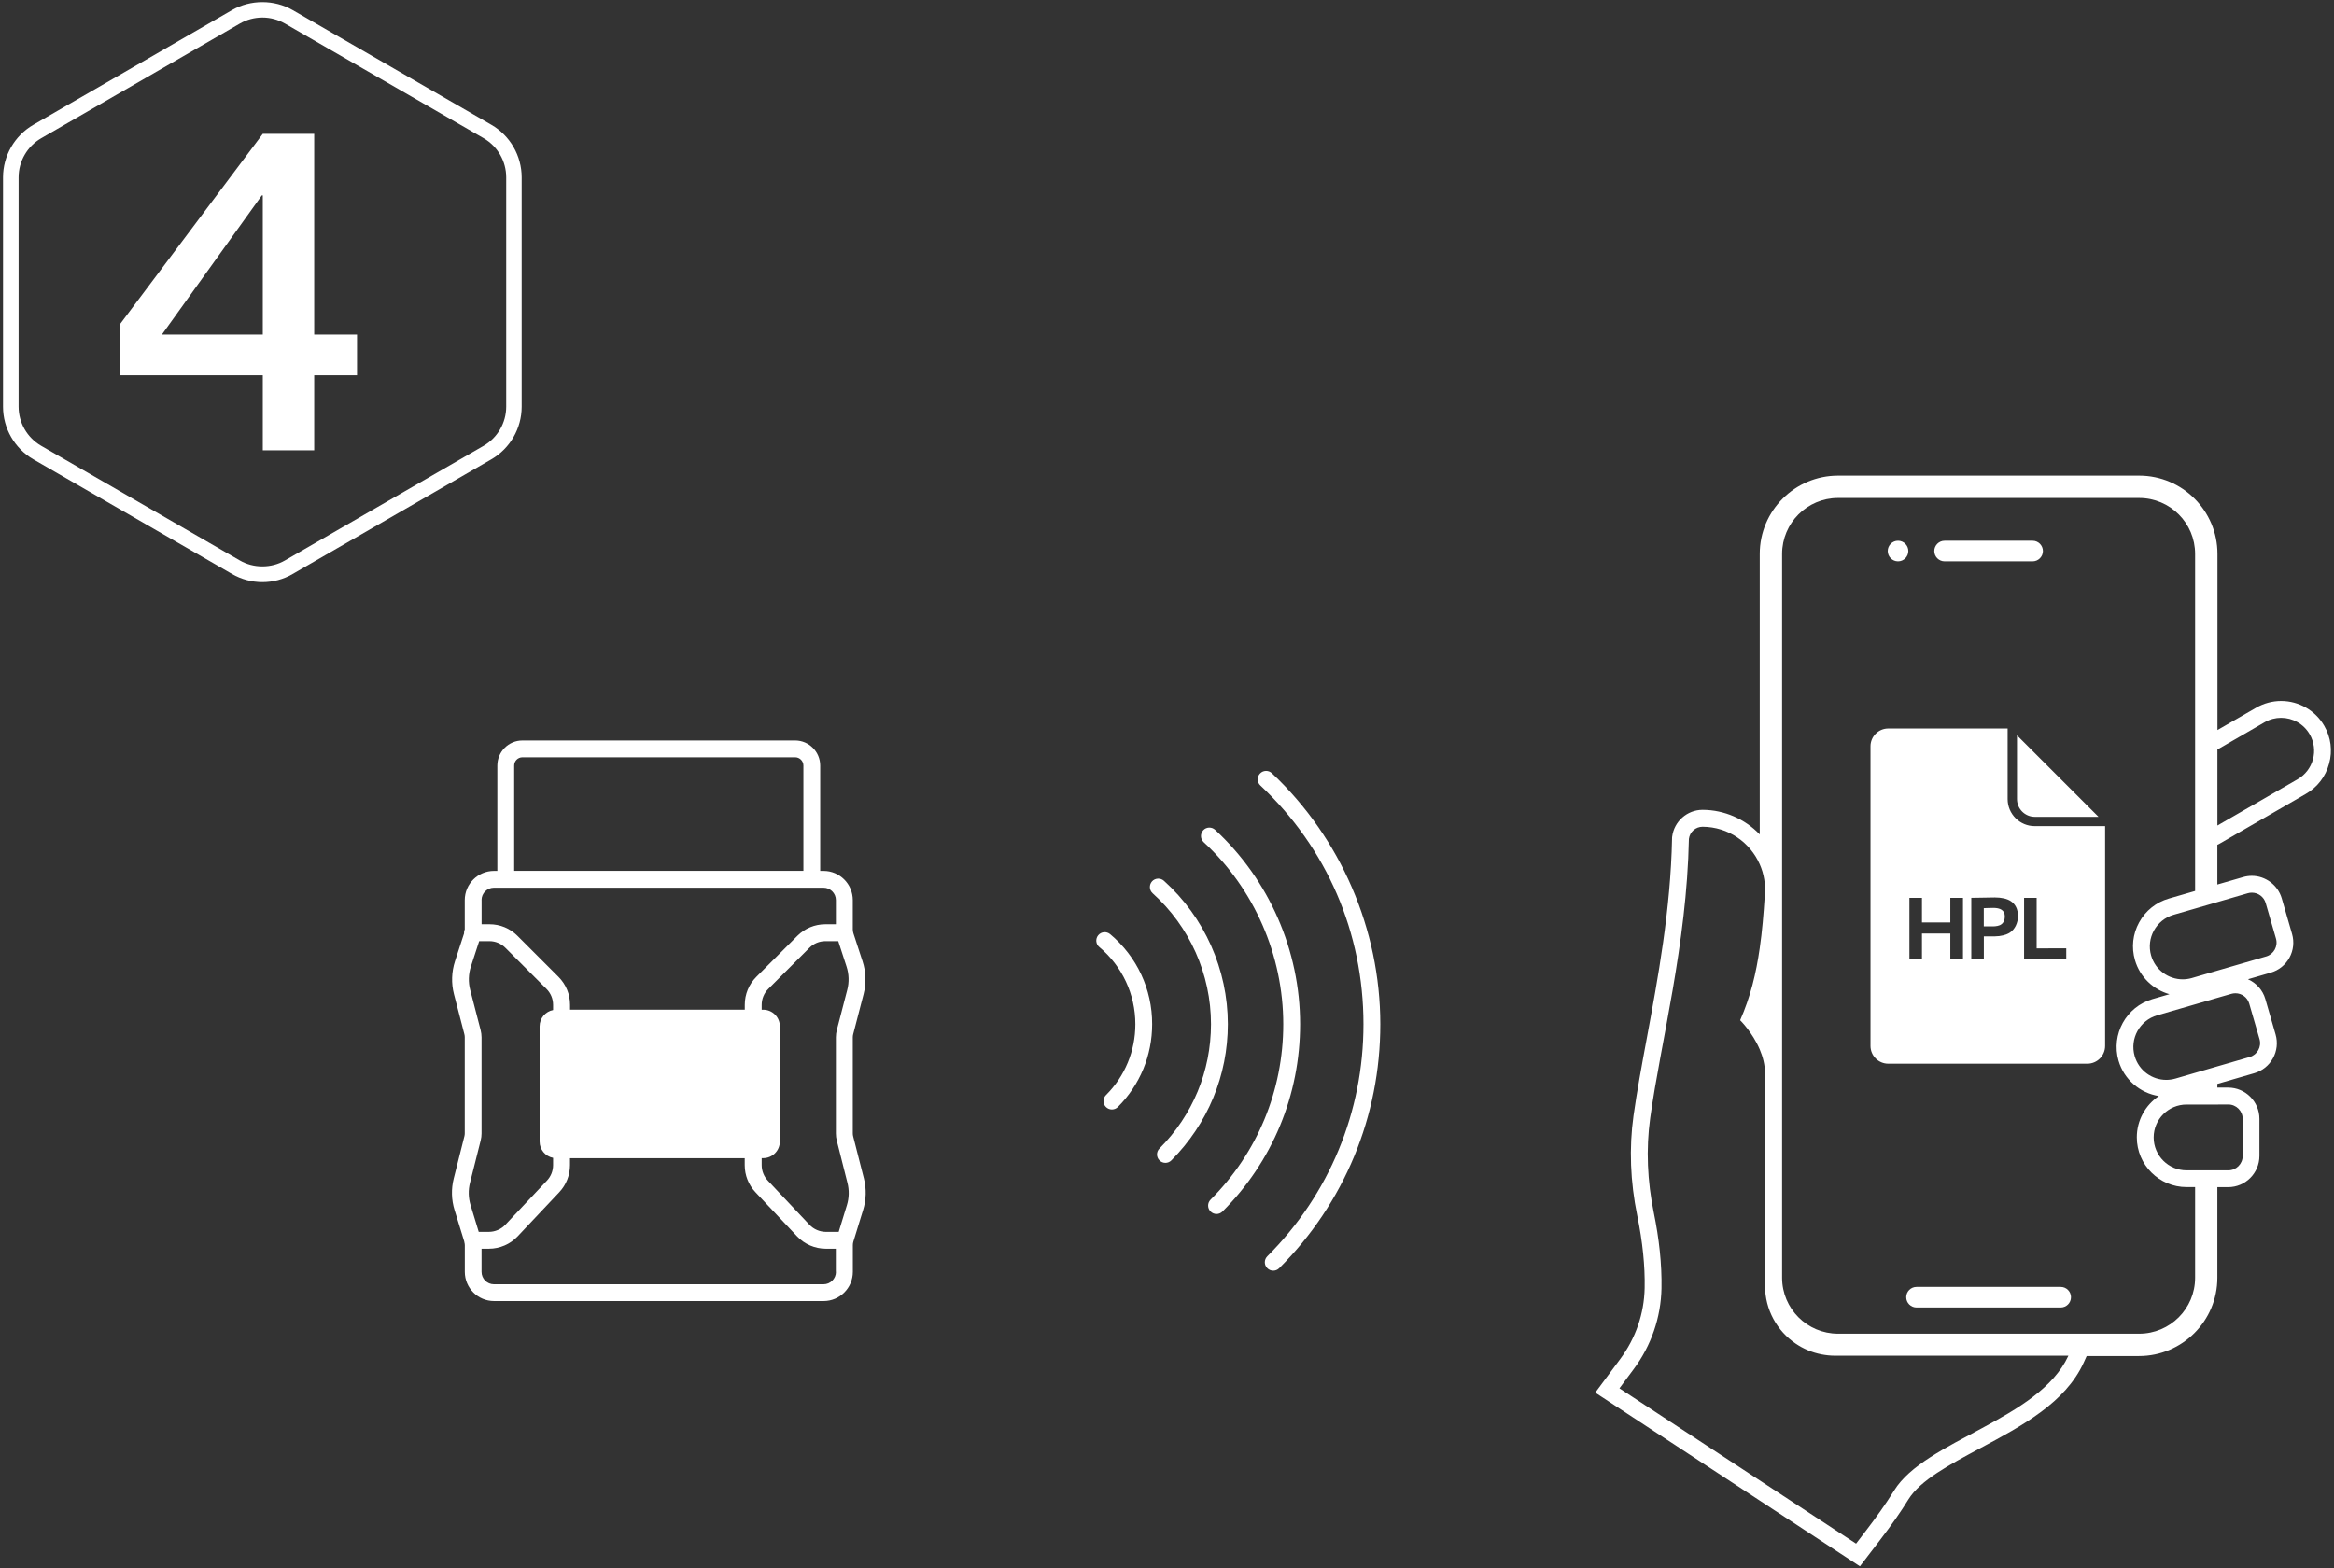
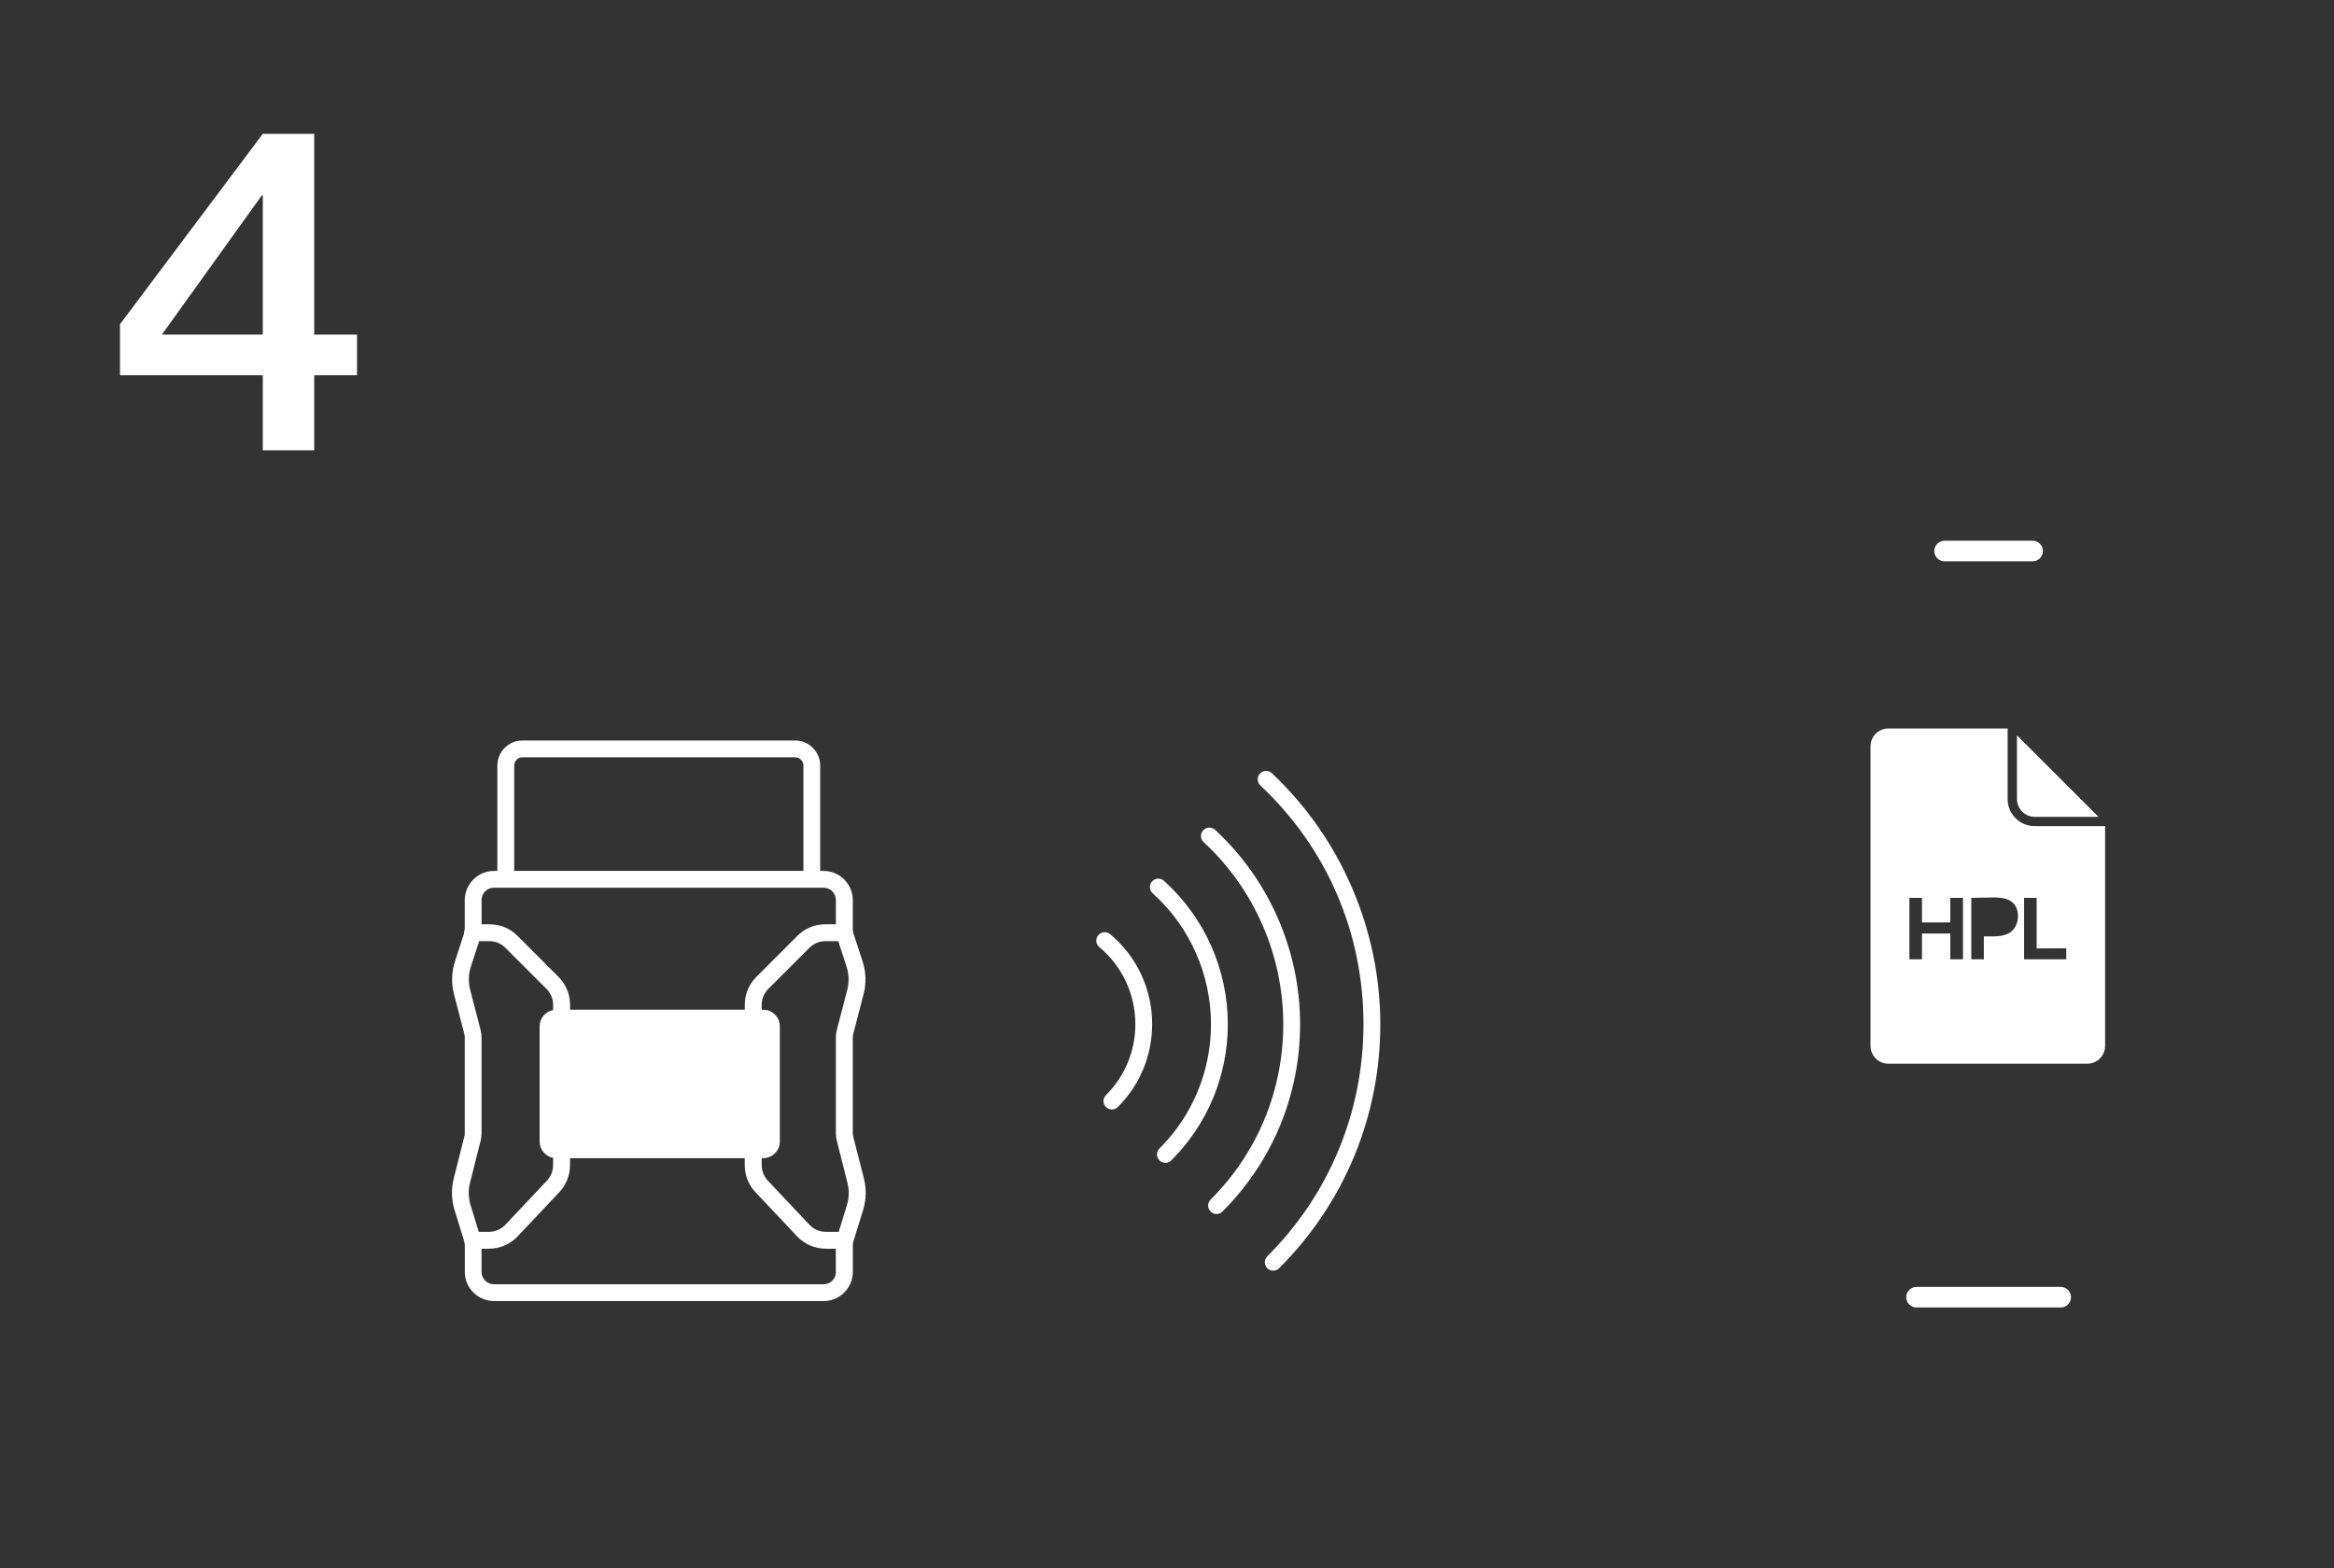
<svg xmlns="http://www.w3.org/2000/svg" version="1.1" id="Layer_1" x="0px" y="0px" viewBox="0 0 424 285" style="enable-background:new 0 0 424 285;" xml:space="preserve">
  <rect x="0" y="0" width="424" height="285" fill="#333333" stroke="none" />
  <style type="text/css">
	.st0{fill:#FFFFFF;}
</style>
  <g>
    <path class="st0" d="M231.05,140.5c-0.62-0.58-1.58-0.55-2.16,0.07c-0.58,0.62-0.55,1.58,0.07,2.16   c12.08,11.36,18.73,26.76,18.73,43.38c0,15.93-6.2,30.91-17.47,42.18c-0.6,0.6-0.6,1.57,0,2.16c0.3,0.3,0.69,0.45,1.08,0.45   c0.39,0,0.78-0.15,1.08-0.45c11.84-11.84,18.37-27.59,18.37-44.34C250.74,168.89,243.56,152.27,231.05,140.5z" />
    <path class="st0" d="M201.67,169.75c-0.65-0.54-1.61-0.46-2.16,0.19c-0.54,0.65-0.46,1.61,0.19,2.15   c4.16,3.48,6.55,8.59,6.55,14.02c0,4.87-1.89,9.45-5.34,12.89c-0.6,0.6-0.6,1.57,0,2.16c0.3,0.3,0.69,0.45,1.08,0.45   c0.39,0,0.78-0.15,1.08-0.45c4.02-4.02,6.23-9.37,6.23-15.06C209.32,179.78,206.53,173.81,201.67,169.75z" />
    <path class="st0" d="M211.44,160.05c-0.63-0.56-1.6-0.51-2.16,0.11c-0.56,0.63-0.51,1.6,0.11,2.16c6.73,6.05,10.6,14.72,10.6,23.78   c0,8.52-3.32,16.55-9.36,22.6c-0.6,0.6-0.59,1.57,0,2.16c0.3,0.3,0.69,0.45,1.08,0.45c0.39,0,0.78-0.15,1.08-0.45   c6.61-6.64,10.26-15.43,10.26-24.76C223.05,176.19,218.82,166.69,211.44,160.05z" />
    <path class="st0" d="M220.74,150.79c-0.62-0.57-1.59-0.54-2.16,0.08c-0.57,0.62-0.54,1.59,0.08,2.16   c9.19,8.5,14.46,20.56,14.46,33.08c0,12.05-4.69,23.37-13.2,31.88c-0.6,0.6-0.6,1.57,0,2.16c0.3,0.3,0.69,0.45,1.08,0.45   s0.78-0.15,1.08-0.45c9.09-9.09,14.1-21.18,14.1-34.05C236.18,172.74,230.55,159.86,220.74,150.79z" />
    <path class="st0" d="M154.99,206.5c-0.05-0.18-0.07-0.37-0.07-0.55v-17.45c0-0.19,0.02-0.38,0.07-0.56l1.89-7.28   c0.51-1.98,0.45-4.05-0.19-5.99l-1.66-5.08c-0.07-0.23-0.11-0.46-0.11-0.7v-5.32c0-2.93-2.38-5.31-5.31-5.31h-0.61v-19.14   c0-2.51-2.04-4.56-4.55-4.56H94.9c-2.51,0-4.55,2.04-4.55,4.56v19.14h-0.61c-2.93,0-5.31,2.38-5.31,5.31v5.31   c-0.08,0.19-0.13,0.39-0.13,0.61c0,0.04,0.01,0.07,0.01,0.11l-1.65,5.06c-0.63,1.94-0.7,4.01-0.19,5.99l1.89,7.28   c0.05,0.18,0.07,0.37,0.07,0.56v17.45c0,0.19-0.02,0.37-0.07,0.55l-1.93,7.65c-0.48,1.9-0.43,3.89,0.15,5.75l1.75,5.68   c0.01,0.06,0.02,0.12,0.03,0.17c0.04,0.17,0.08,0.34,0.08,0.52v4.85c0,2.93,2.38,5.31,5.31,5.31h59.87c2.93,0,5.31-2.38,5.31-5.31   v-4.85c0-0.22,0.03-0.45,0.1-0.66l1.76-5.71c0.58-1.87,0.63-3.86,0.15-5.75L154.99,206.5z M93.41,139.11c0-0.82,0.67-1.5,1.5-1.5   h49.54c0.82,0,1.5,0.67,1.5,1.5v19.14H93.41V139.11z M87.48,163.56c0-1.24,1.01-2.25,2.25-2.25h0.61h58.65h0.61   c1.24,0,2.25,1.01,2.25,2.25v4.39h-1.91c-1.92,0-3.72,0.75-5.08,2.1l-7.46,7.46c-1.36,1.36-2.1,3.16-2.1,5.08v0.88h-31.74v-0.88   c0-1.92-0.75-3.72-2.1-5.08l-7.46-7.46c-1.36-1.36-3.16-2.1-5.08-2.1h-1.43V163.56z M85.49,219c-0.41-1.33-0.45-2.75-0.1-4.1   l1.93-7.65c0.11-0.43,0.16-0.86,0.16-1.3v-17.45c0-0.45-0.06-0.9-0.17-1.33l-1.89-7.28c-0.37-1.41-0.32-2.89,0.13-4.27l1.5-4.6   h1.85c1.1,0,2.13,0.43,2.91,1.21l7.46,7.46c0.78,0.78,1.21,1.81,1.21,2.91v0.94c-1.39,0.27-2.45,1.49-2.45,2.97v20.92   c0,1.47,1.05,2.7,2.45,2.97v1.32c0,1.05-0.4,2.06-1.12,2.82l-7.56,8.02c-0.77,0.82-1.87,1.29-3,1.29h-1.83L85.49,219z    M151.86,231.12c0,1.24-1.01,2.25-2.25,2.25H89.73c-1.24,0-2.25-1.01-2.25-2.25v-4.21h1.34c1.97,0,3.87-0.82,5.22-2.25l7.56-8.02   c1.26-1.34,1.95-3.09,1.95-4.92v-1.26h31.74v1.26c0,1.84,0.69,3.59,1.95,4.92l7.56,8.02c1.35,1.43,3.25,2.25,5.22,2.25h1.82V231.12   z M153.85,219l-1.49,4.85h-2.31c-1.13,0-2.22-0.47-3-1.29l-7.56-8.02c-0.72-0.77-1.12-1.77-1.12-2.83v-1.26h0.28   c1.67,0,3.02-1.35,3.02-3.03V186.5c0-1.67-1.35-3.02-3.02-3.02h-0.28v-0.88c0-1.1,0.43-2.13,1.21-2.91l7.46-7.46   c0.78-0.78,1.81-1.21,2.91-1.21h2.33l1.5,4.6c0.45,1.38,0.5,2.86,0.13,4.27l-1.89,7.28c-0.11,0.43-0.17,0.88-0.17,1.33v17.45   c0,0.44,0.05,0.88,0.16,1.3l1.93,7.65C154.29,216.25,154.26,217.67,153.85,219z" />
-     <path class="st0" d="M422.23,131.9c-1.61-2.79-4.61-4.52-7.83-4.52c-1.58,0-3.14,0.42-4.52,1.21l-7.05,4.07v-32.01   c0-7.84-6.38-14.22-14.22-14.22H333.9c-7.84,0-14.22,6.38-14.22,14.22v50.98c-2.7-2.82-6.44-4.45-10.35-4.47h-0.01l-0.02,0   c-2.8,0-5.18,2.1-5.53,4.88l-0.02,0.16l0,0.16c-0.26,12.98-2.56,25.37-4.59,36.31c-0.93,4.99-1.8,9.71-2.41,14.06   c-0.82,5.88-0.59,12,0.68,18.18c0.97,4.73,1.42,9.15,1.34,13.14c-0.09,4.65-1.62,9.1-4.42,12.88l-2.62,3.53l-1.93,2.6l2.71,1.78   l42.99,28.22l2.38,1.56l1.73-2.26l1.88-2.46c2.21-2.89,3.81-5.18,5.2-7.44c2.14-3.47,7.44-6.3,13.04-9.3   c7.61-4.07,15.48-8.27,18.8-15.56l0.54-1.19h9.52c7.84,0,14.22-6.38,14.22-14.22v-16.47h1.96c3.13,0,5.68-2.55,5.68-5.68v-6.73   c0-3.13-2.55-5.68-5.68-5.68h-1.96v-0.67l6.71-1.95c1.46-0.42,2.66-1.39,3.39-2.71c0.73-1.33,0.9-2.86,0.48-4.32l-1.87-6.46   c-0.47-1.63-1.66-2.91-3.15-3.58l4.14-1.2c1.46-0.42,2.66-1.39,3.39-2.71c0.73-1.33,0.9-2.86,0.48-4.32l-1.87-6.46   c-0.7-2.41-2.94-4.1-5.45-4.1c-0.53,0-1.07,0.08-1.58,0.23l-4.67,1.35v-7.22c0.14-0.07,0.29-0.13,0.42-0.21l15.67-9.05   c2.09-1.21,3.59-3.16,4.21-5.49C423.76,136.43,423.44,133.99,422.23,131.9z M375.72,246.41c-5.36,11.58-25.98,15.29-31.63,24.44   c-1.54,2.49-3.25,4.86-5.03,7.19l-1.88,2.46l-42.99-28.22l2.62-3.53c3.15-4.24,4.92-9.36,5.02-14.64   c0.08-4.42-0.43-9.04-1.41-13.81c-1.15-5.65-1.43-11.44-0.64-17.15c1.91-13.75,6.65-31.52,7.03-50.72c0.16-1.26,1.23-2.2,2.49-2.2   c0,0,0.01,0,0.01,0c4.67,0.03,8.62,2.85,10.37,6.82c0.76,1.73,1.11,3.68,0.91,5.71c-0.21,3.32-0.47,6.48-0.91,9.52   c-0.65,4.57-1.69,8.89-3.56,13.11c0,0,2.23,2.18,3.56,5.31c0.56,1.32,0.96,2.81,0.96,4.39v38.56c0,4.36,2.2,8.21,5.55,10.49   c1.4,0.96,3.01,1.64,4.73,1.97c0.78,0.15,1.59,0.24,2.41,0.24h42.42C375.75,246.35,375.73,246.38,375.72,246.41z M398.77,232.19   c0,5.61-4.55,10.16-10.16,10.16H333.9c-5.61,0-10.16-4.55-10.16-10.16V100.65c0-5.61,4.55-10.16,10.16-10.16h54.71   c5.61,0,10.16,4.55,10.16,10.16v34.35v1.77v1.77v11.86v1.79v1.62v8.09l-4.76,1.38c-2.32,0.67-4.24,2.21-5.4,4.32   c-1.17,2.12-1.44,4.56-0.76,6.88c0.88,3.04,3.3,5.35,6.26,6.18l-3.08,0.89c-4.79,1.39-7.55,6.41-6.17,11.2   c0.99,3.4,3.9,5.89,7.32,6.42c-2.41,1.63-4,4.38-4,7.5c0,4.99,4.06,9.04,9.04,9.04h1.55V232.19z M404.79,200.7   c1.45,0,2.62,1.17,2.62,2.62v6.73c0,1.45-1.17,2.62-2.62,2.62h-1.96h-2.03h-2.03h-1.55c-3.3,0-5.98-2.68-5.98-5.98   s2.68-5.98,5.98-5.98h1.55h2.03h2.03H404.79z M408.6,182.37l1.87,6.46c0.4,1.39-0.4,2.84-1.78,3.24l-5.86,1.7l-2.03,0.59   l-2.03,0.59l-3.57,1.04c-0.56,0.16-1.12,0.24-1.67,0.24c-2.59,0-4.98-1.7-5.74-4.32c-0.92-3.17,0.91-6.49,4.08-7.41l6.9-2   l2.03-0.59l2.03-0.59l2.53-0.73c0.24-0.07,0.49-0.1,0.73-0.1C407.22,180.48,408.27,181.23,408.6,182.37z M408.35,162.31   c0.24-0.07,0.49-0.1,0.73-0.1c1.13,0,2.18,0.74,2.51,1.89l1.87,6.46c0.4,1.39-0.4,2.84-1.78,3.24l-8.85,2.57l-2.03,0.59l-2.03,0.59   l-0.58,0.17c-0.56,0.16-1.12,0.24-1.67,0.24c-2.59,0-4.98-1.7-5.74-4.32c-0.92-3.17,0.91-6.49,4.08-7.41l3.91-1.13l2.03-0.59   l2.03-0.59L408.35,162.31z M417.39,141.6l-14.57,8.41V136.2l8.58-4.96c0.94-0.54,1.97-0.8,2.99-0.8c2.07,0,4.08,1.07,5.19,2.99   C421.24,136.29,420.25,139.95,417.39,141.6z" />
-     <path class="st0" d="M344.8,102c1.03,0,1.87-0.84,1.87-1.87s-0.84-1.87-1.87-1.87c-1.03,0-1.87,0.84-1.87,1.87   S343.77,102,344.8,102z" />
    <path class="st0" d="M353.26,102h15.99c1.03,0,1.87-0.84,1.87-1.87s-0.84-1.87-1.87-1.87h-15.99c-1.03,0-1.87,0.84-1.87,1.87   S352.23,102,353.26,102z" />
    <path class="st0" d="M374.35,233.85h-26.19c-1.03,0-1.87,0.84-1.87,1.87c0,1.03,0.84,1.87,1.87,1.87h26.19   c1.03,0,1.87-0.84,1.87-1.87C376.22,234.68,375.38,233.85,374.35,233.85z" />
-     <path class="st0" d="M362.11,164.98c-0.6,0-1.73,0.05-1.73,0.05v3.31h1.61c0.59,0,1.24-0.1,1.59-0.39   c0.42-0.29,0.62-0.87,0.62-1.38C364.21,165.35,363.3,164.98,362.11,164.98z" />
    <path class="st0" d="M364.71,145.2v-12.82h-21.68c-1.78,0-3.23,1.45-3.23,3.23v54.45c0,1.78,1.45,3.23,3.23,3.23h36.16   c1.78,0,3.23-1.45,3.23-3.23v-39.94h-12.78C366.93,150.13,364.71,147.92,364.71,145.2z M356.6,174.31h-2.3v-4.68h-5.15v4.68h-2.28   v-11.16h2.28v4.47h5.15v-4.47h2.3V174.31z M365.1,169.48c-0.62,0.4-1.65,0.67-2.7,0.67h-2.01v4.16h-2.28v-11.16   c0,0,3.64-0.07,4.28-0.07c1.18,0,2.23,0.22,2.92,0.69c0.79,0.54,1.28,1.39,1.28,2.74C366.57,167.7,366.05,168.87,365.1,169.48z    M375.36,172.32v2h-7.66l0-11.16h2.28v9.17H375.36z" />
    <path class="st0" d="M366.41,145.2c0,1.78,1.45,3.23,3.23,3.23h11.58l-14.81-14.81V145.2z" />
-     <path class="st0" d="M94.77,73.91V32.22c0-3.91-2.1-7.57-5.5-9.54L53.16,1.83c-3.33-1.92-7.66-1.92-11,0L6.05,22.68   c-3.39,1.97-5.5,5.62-5.5,9.54v41.7c0,3.91,2.1,7.57,5.5,9.54l36.11,20.84c1.67,0.97,3.58,1.48,5.51,1.48s3.84-0.51,5.49-1.48   l36.11-20.84C92.67,81.48,94.77,77.83,94.77,73.91z M51.76,101.84c-2.49,1.44-5.7,1.44-8.19,0L7.47,81   c-2.53-1.47-4.09-4.18-4.09-7.1V32.22c0-2.91,1.57-5.63,4.09-7.09L43.58,4.28c1.24-0.71,2.66-1.09,4.09-1.09s2.85,0.38,4.09,1.09   l36.11,20.84c2.53,1.47,4.09,4.18,4.09,7.1v41.69c0,2.91-1.57,5.63-4.09,7.09L51.76,101.84z" />
    <path class="st0" d="M57.08,24.32h-9.34L21.8,58.91v9.28h25.94v13.64h9.34V68.19h7.78V60.8h-7.78V24.32z M47.74,60.8H29.41   l18.16-25.3h0.17V60.8z" />
  </g>
</svg>